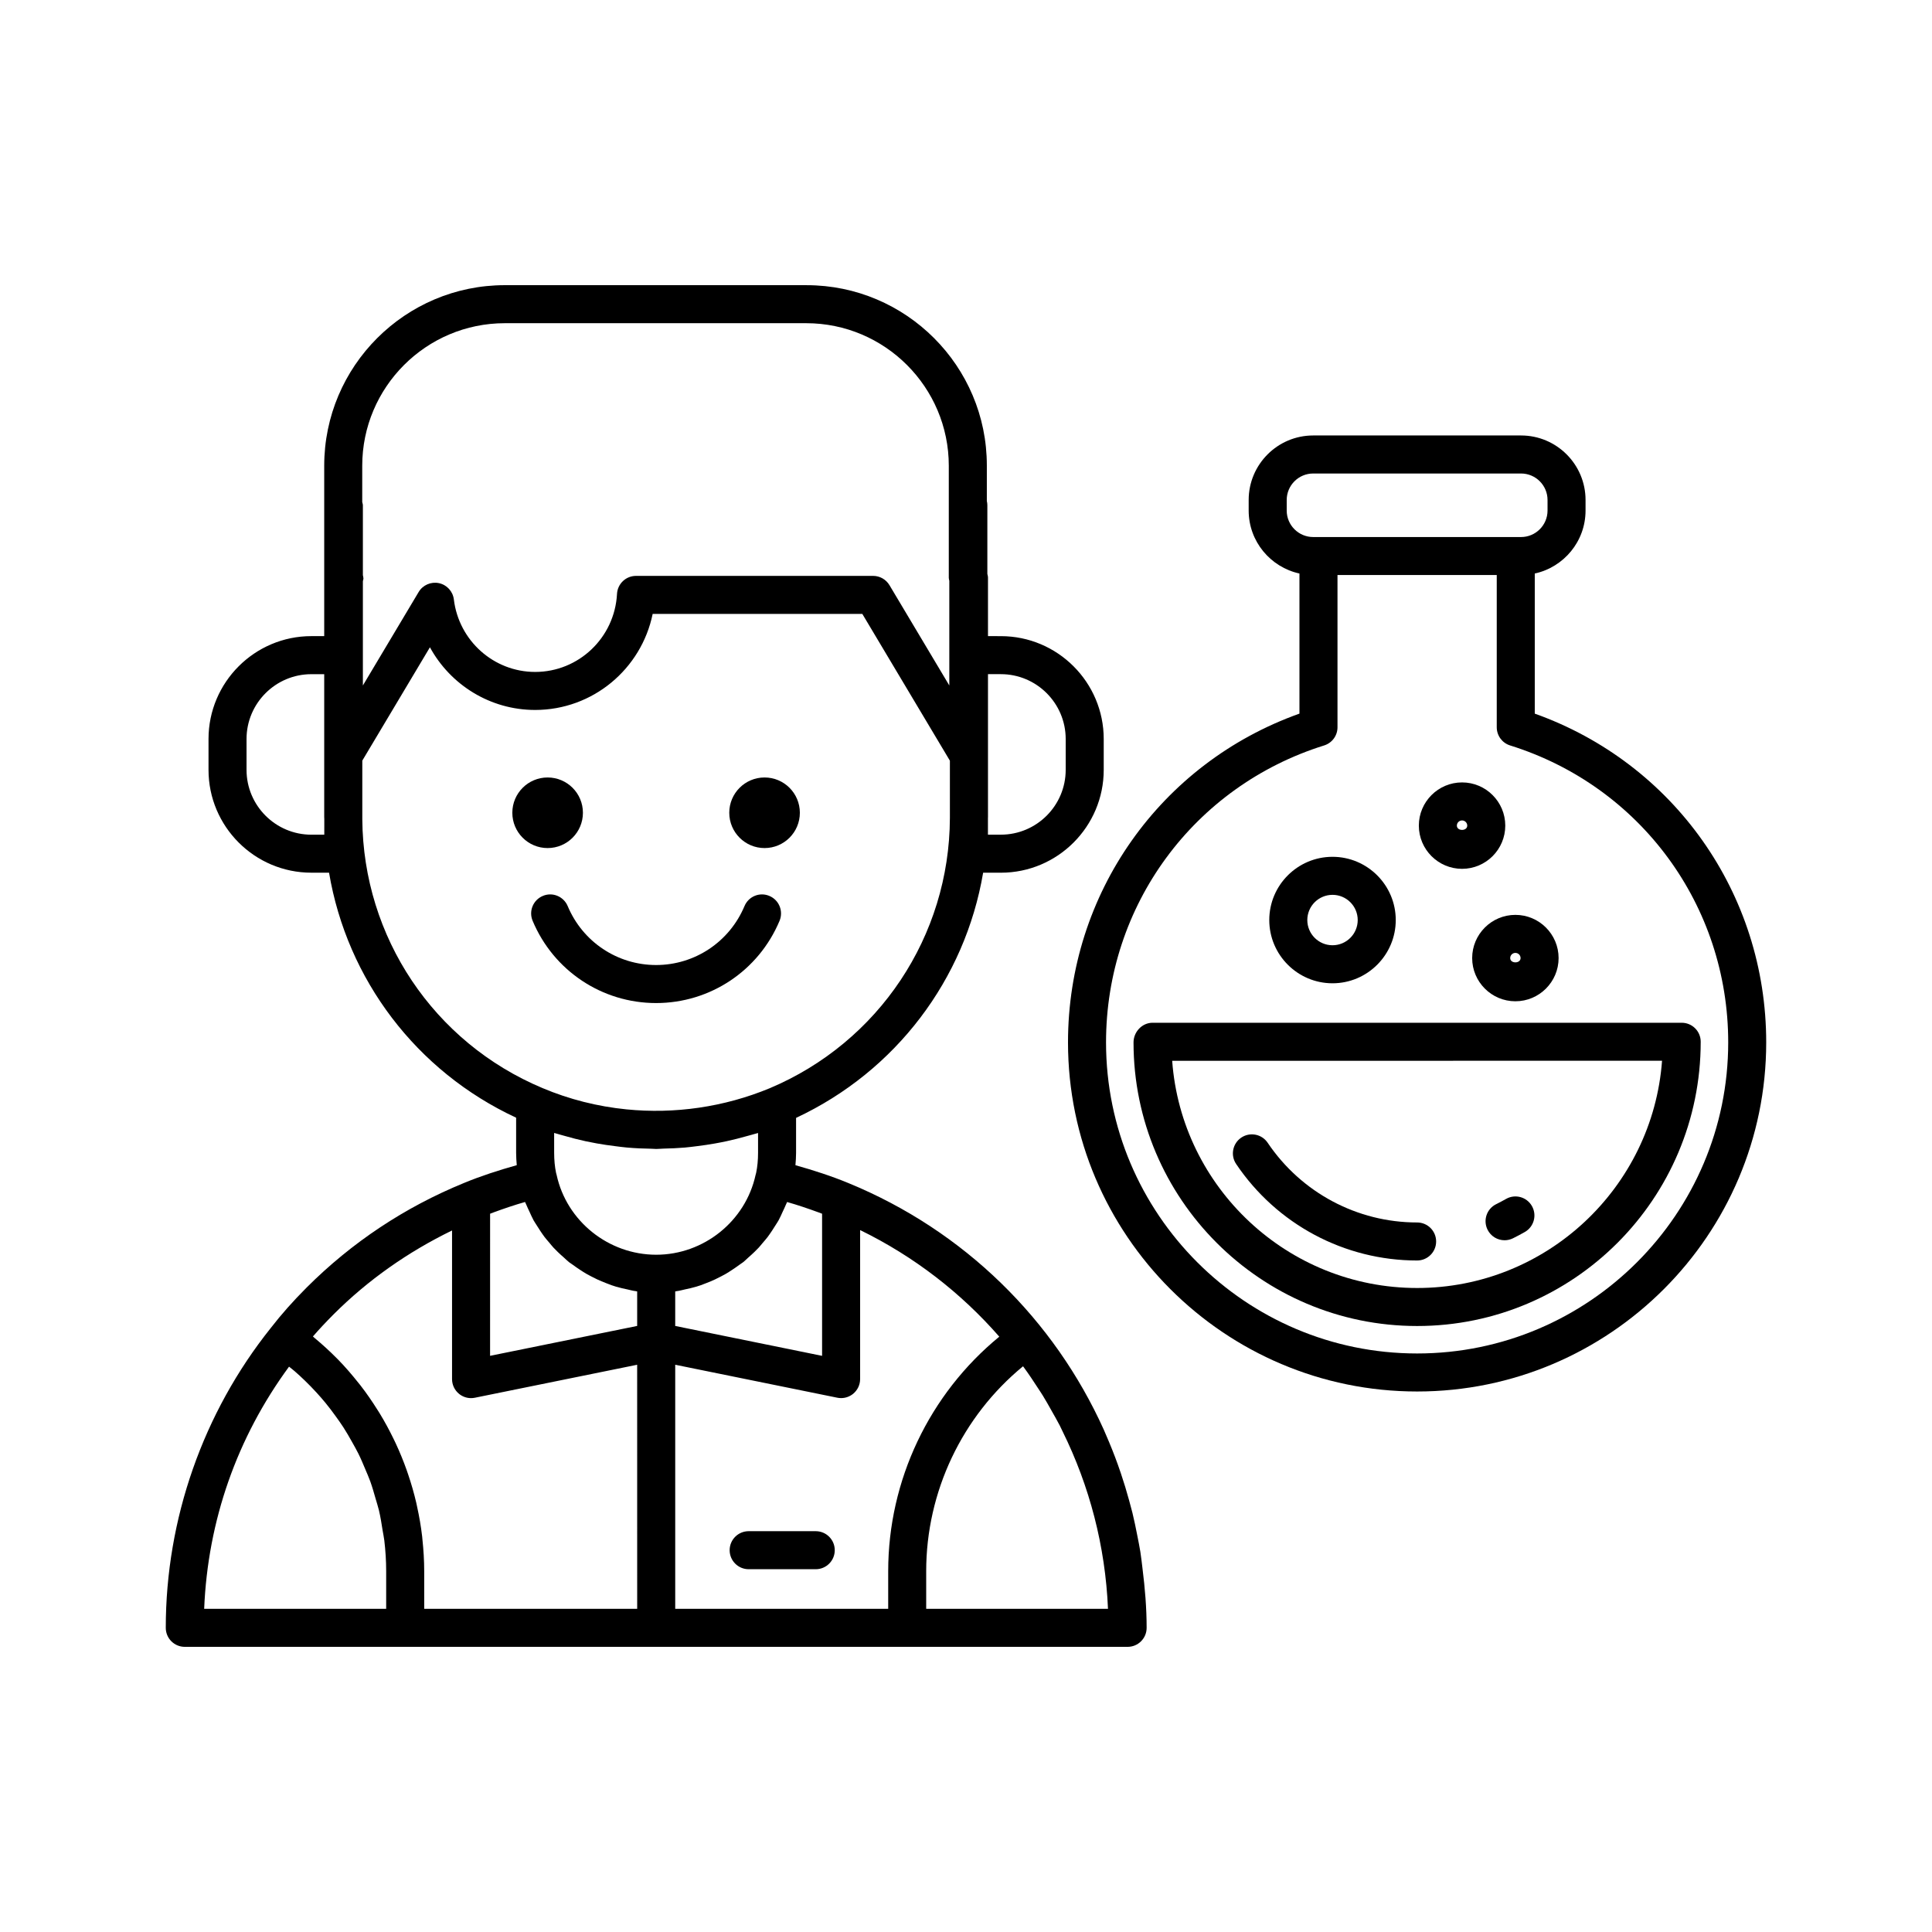
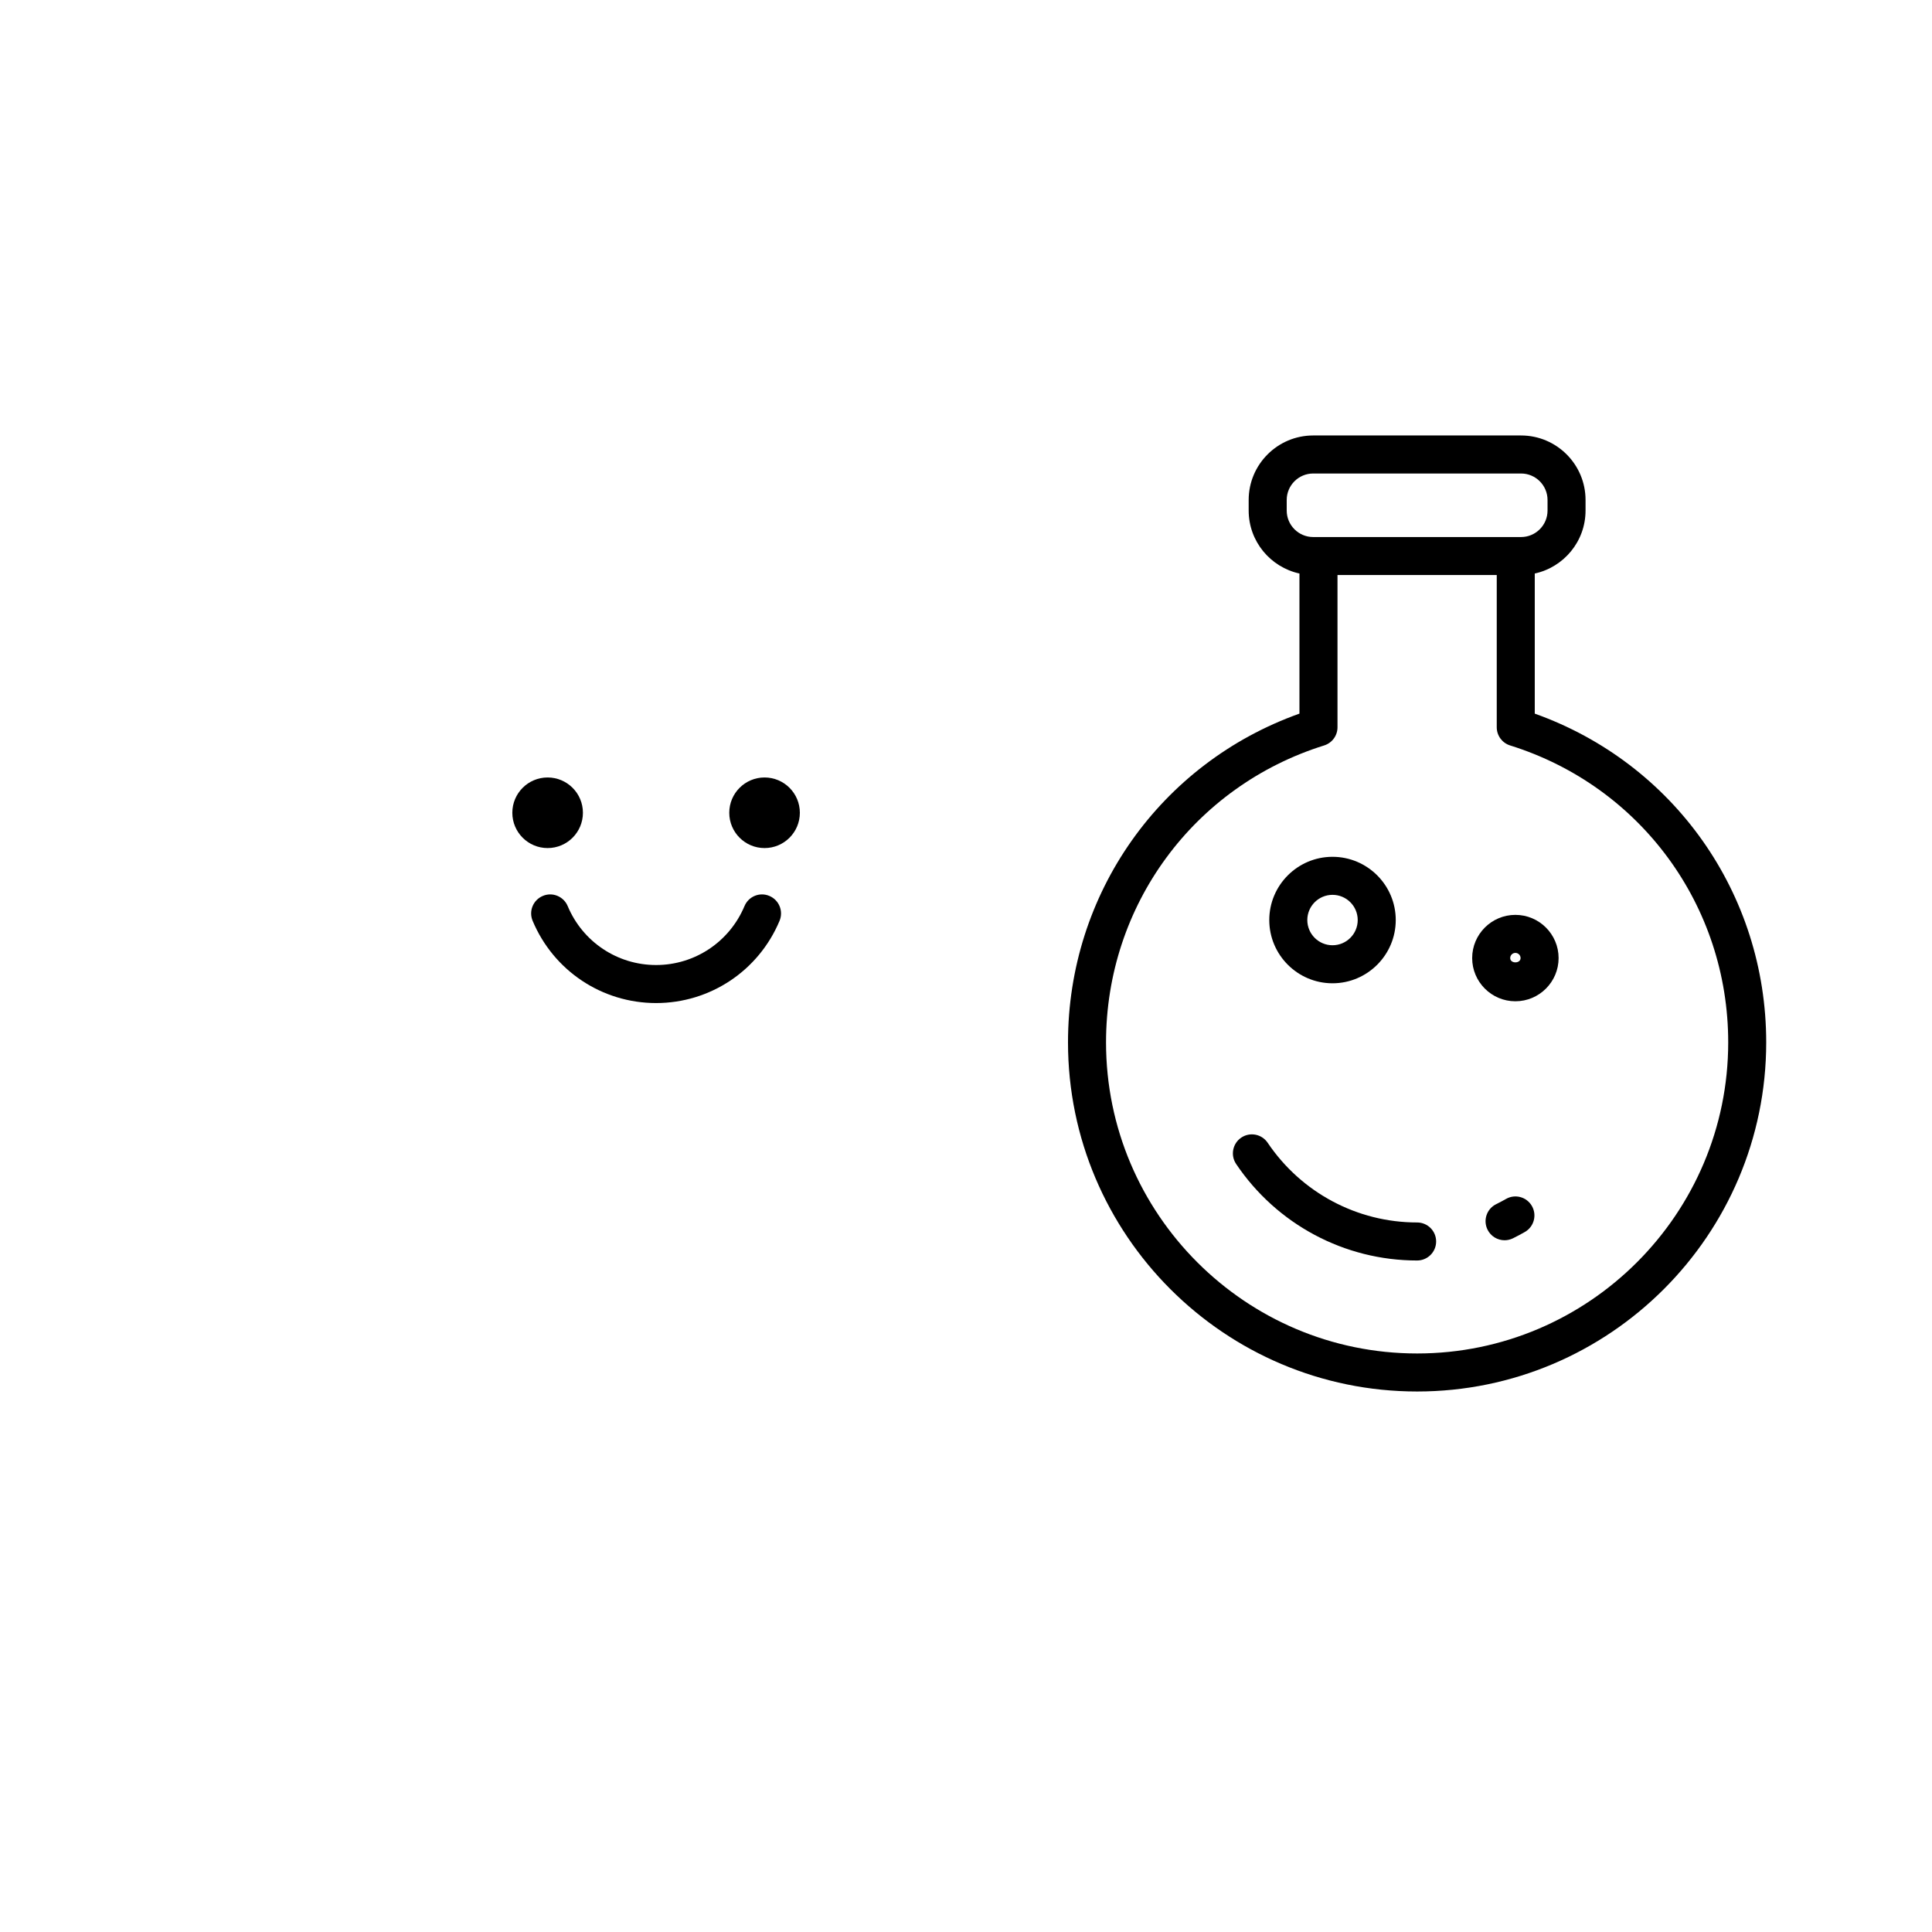
<svg xmlns="http://www.w3.org/2000/svg" fill="#000000" width="800px" height="800px" version="1.1" viewBox="144 144 512 512">
  <g>
    <path d="m550.73 333.12v-37.133c7.684-1.672 13.457-8.508 13.457-16.684v-2.805c0-9.426-7.668-17.094-17.094-17.094h-55.086c-9.426 0-17.094 7.664-17.094 17.094v2.805c0 8.176 5.777 15.012 13.457 16.684v37.129c-36.84 13.133-61.336 47.691-61.336 87.129 0 51.016 41.504 92.516 92.516 92.516s92.516-41.5 92.516-92.516c0.004-39.438-24.496-73.988-61.336-87.125zm-65.738-53.816v-2.805c0-3.867 3.144-7.016 7.016-7.016h55.086c3.871 0 7.019 3.148 7.019 7.016v2.805c0 3.867-3.148 7.016-7.019 7.016h-55.086c-3.871 0-7.016-3.148-7.016-7.016zm34.559 223.38c-45.457 0-82.441-36.984-82.441-82.441 0-36.262 23.23-67.883 57.805-78.695 2.102-0.656 3.535-2.602 3.535-4.809v-40.348h42.203v40.348c0 2.203 1.434 4.152 3.535 4.809 34.574 10.812 57.805 42.441 57.805 78.695 0 45.457-36.98 82.441-82.441 82.441z" />
-     <path d="m589.67 415.04h-140.23c-2.781 0-5.043 2.426-5.043 5.211 0 41.441 33.719 75.156 75.156 75.156 41.445 0 75.16-33.719 75.152-75.332 0.004-2.781-2.254-5.035-5.035-5.035zm-70.117 70.293c-34.289 0-62.469-26.652-64.914-60.215l129.82-0.004c-2.496 33.625-30.652 60.219-64.906 60.219z" />
    <path d="m542.73 472.68c0.75 0 1.512-0.168 2.231-0.523 1.066-0.527 2.109-1.082 3.137-1.668 2.414-1.379 3.258-4.453 1.879-6.875-1.379-2.422-4.457-3.266-6.875-1.875-0.855 0.488-1.727 0.945-2.609 1.383-2.496 1.234-3.516 4.254-2.281 6.75 0.879 1.777 2.66 2.809 4.519 2.809z" />
    <path d="m471.59 452.47c10.789 16.016 28.719 25.574 47.961 25.574 2.781 0 5.039-2.254 5.039-5.039s-2.254-5.039-5.039-5.039c-15.887 0-30.695-7.898-39.609-21.125-1.555-2.312-4.688-2.914-6.992-1.363-2.305 1.559-2.914 4.688-1.359 6.992z" />
    <path d="m497.13 404.58c9.238 0 16.758-7.519 16.758-16.758 0-9.238-7.519-16.758-16.758-16.758-9.238 0-16.758 7.519-16.758 16.758 0 9.242 7.519 16.758 16.758 16.758zm0-23.438c3.684 0 6.68 2.996 6.68 6.68 0 3.684-2.996 6.68-6.68 6.68s-6.68-2.996-6.68-6.68c0-3.684 2.996-6.68 6.68-6.68z" />
    <path d="m534.14 397.9c0 6.312 5.137 11.449 11.453 11.449s11.453-5.137 11.453-11.449-5.137-11.449-11.453-11.449-11.453 5.137-11.453 11.449zm11.453-1.371c0.758 0 1.375 0.613 1.375 1.371 0 1.516-2.75 1.516-2.75 0 0-0.758 0.617-1.371 1.375-1.371z" />
-     <path d="m531.46 374.25c6.316 0 11.453-5.137 11.453-11.453 0-6.312-5.137-11.449-11.453-11.449-6.316 0-11.453 5.137-11.453 11.449 0.004 6.316 5.137 11.453 11.453 11.453zm0-12.824c0.758 0 1.375 0.613 1.375 1.371 0 1.516-2.75 1.516-2.75 0 0-0.758 0.617-1.371 1.375-1.371z" />
-     <path d="m446.22 555.32c-0.238-1.492-0.547-2.965-0.836-4.449-0.391-2.008-0.801-4.004-1.285-5.984-0.277-1.113-0.578-2.219-0.887-3.324-0.648-2.371-1.359-4.715-2.141-7.031-0.27-0.797-0.543-1.594-0.828-2.387-0.961-2.68-2.016-5.316-3.152-7.918-0.207-0.469-0.395-0.941-0.605-1.406-13.102-29.012-36.852-52.645-67.66-65.297-4.445-1.84-9.184-3.371-14.027-4.734 0.09-1.07 0.168-2.148 0.168-3.262v-9.277c26.465-12.375 44.789-36.719 49.574-64.973h4.699c15.031 0 27.258-12.227 27.258-27.258v-8.176c0-15.031-12.227-27.258-27.258-27.258l-3.414-0.004v-15.527c0-0.34-0.105-0.645-0.168-0.965v-18.191c0-0.391-0.047-0.766-0.137-1.133v-9.43c0-26.332-21.426-47.758-47.758-47.758h-0.105l-68.531-0.004h-11.344c-26.391 0-47.863 21.473-47.863 47.863v45.145h-3.406c-15.027 0-27.254 12.227-27.254 27.258v8.176c0 15.031 12.227 27.258 27.254 27.258h4.688c4.781 28.289 23.109 52.621 49.578 64.93v9.324c0 1.113 0.078 2.188 0.168 3.258-4.801 1.344-9.523 2.871-14.012 4.727-15.691 6.426-29.711 15.742-41.676 27.703-3.609 3.613-6.695 7.094-9.445 10.645 0 0-0.008 0.004-0.012 0.008-0.008 0.012-0.016 0.02-0.023 0.031-0.012 0.012-0.023 0.023-0.031 0.039-0.004 0.004-0.004 0.012-0.008 0.016-17.93 22.434-27.809 50.637-27.809 79.438 0 2.785 2.254 5.039 5.039 5.039h249.86c2.781 0 5.039-2.254 5.039-5.039 0-5.277-0.441-10.516-1.094-15.719-0.18-1.453-0.332-2.91-0.559-4.352zm-37.398-57.086c-18.523 15.18-29.441 38.023-29.441 62.156v9.961h-56.441v-64.68l42.957 8.738c0.332 0.07 0.668 0.102 1.004 0.102 1.152 0 2.281-0.395 3.188-1.137 1.172-0.961 1.852-2.391 1.852-3.902v-39.488c14.332 6.992 26.766 16.672 36.883 28.25zm-134.94-32.586c0.328-0.125 0.652-0.25 0.98-0.371 2.711-0.996 5.461-1.934 8.281-2.738 0.098 0.262 0.242 0.504 0.348 0.762 0.242 0.605 0.531 1.176 0.805 1.766 0.363 0.781 0.695 1.578 1.109 2.328 0.227 0.406 0.492 0.777 0.734 1.176 0.332 0.547 0.672 1.078 1.027 1.605 0.379 0.559 0.746 1.117 1.152 1.652 0.402 0.527 0.848 1.016 1.273 1.52 0.363 0.426 0.699 0.871 1.082 1.281 0.371 0.398 0.758 0.773 1.141 1.152 0.512 0.508 1.051 0.977 1.594 1.453 0.461 0.402 0.883 0.852 1.359 1.23 0.082 0.066 0.18 0.117 0.262 0.184 0.258 0.203 0.543 0.367 0.809 0.562 0.586 0.434 1.184 0.848 1.793 1.246 0.598 0.391 1.191 0.785 1.809 1.141 0.395 0.227 0.797 0.43 1.199 0.641 0.535 0.281 1.07 0.555 1.617 0.809 0.77 0.359 1.555 0.68 2.348 0.988 0.484 0.188 0.957 0.387 1.449 0.555 0.391 0.133 0.777 0.258 1.172 0.379 1.02 0.309 2.062 0.531 3.113 0.754 0.504 0.105 0.988 0.262 1.5 0.344 0.207 0.035 0.418 0.066 0.625 0.098 0.133 0.02 0.258 0.062 0.395 0.082v9.141l-38.98 7.922zm19.746-20.625c1.828 0.527 3.668 1.004 5.531 1.406 0.973 0.211 1.953 0.398 2.938 0.578 1.648 0.297 3.305 0.539 4.973 0.742 1.008 0.125 2.008 0.266 3.023 0.355 2.195 0.191 4.402 0.297 6.609 0.324 0.402 0.004 0.801 0.059 1.203 0.059 0.652 0 1.293-0.082 1.941-0.094 1.875-0.043 3.746-0.117 5.617-0.277 1.125-0.098 2.238-0.246 3.356-0.387 1.539-0.191 3.074-0.414 4.606-0.688 1.055-0.188 2.109-0.387 3.16-0.617 1.781-0.383 3.547-0.84 5.305-1.336 0.758-0.215 1.523-0.398 2.281-0.633 0.238-0.074 0.484-0.125 0.723-0.199v5.269c0 1.891-0.168 3.672-0.508 5.305-0.055 0.172-0.105 0.348-0.145 0.527-2.664 12.258-13.738 21.16-26.34 21.16-12.637 0-23.738-8.898-26.391-21.16-0.043-0.184-0.09-0.363-0.148-0.543-0.336-1.629-0.504-3.41-0.504-5.289l-0.004-5.285c0.234 0.074 0.477 0.125 0.711 0.199 0.684 0.215 1.375 0.383 2.062 0.582zm67.234 20.246c0.336 0.125 0.664 0.254 1 0.379v37.664l-38.922-7.922v-9.145c0.121-0.016 0.238-0.059 0.359-0.074 0.215-0.031 0.43-0.066 0.645-0.102 0.527-0.09 1.031-0.25 1.555-0.359 1.02-0.219 2.039-0.434 3.031-0.734 0.398-0.121 0.793-0.25 1.191-0.383 0.5-0.172 0.98-0.375 1.473-0.566 0.773-0.301 1.539-0.613 2.289-0.965 0.559-0.262 1.102-0.535 1.645-0.824 0.406-0.215 0.812-0.422 1.211-0.652 0.605-0.348 1.18-0.734 1.762-1.113 0.625-0.41 1.234-0.832 1.832-1.277 0.246-0.184 0.508-0.336 0.75-0.523 0.102-0.078 0.215-0.141 0.312-0.219 0.465-0.371 0.875-0.809 1.324-1.203 0.551-0.484 1.098-0.965 1.621-1.48 0.383-0.379 0.766-0.75 1.133-1.145 0.379-0.41 0.715-0.852 1.078-1.277 0.43-0.508 0.875-0.996 1.277-1.527 0.41-0.539 0.777-1.102 1.16-1.664 0.352-0.52 0.688-1.043 1.012-1.582 0.242-0.398 0.512-0.773 0.734-1.18 0.426-0.77 0.766-1.586 1.137-2.387 0.262-0.562 0.539-1.109 0.77-1.691 0.105-0.266 0.254-0.504 0.352-0.773 2.84 0.809 5.582 1.742 8.27 2.727zm48.379-142.61c9.473 0 17.18 7.711 17.18 17.18v8.176c0 9.473-7.707 17.18-17.18 17.18h-3.426v-4.426c0-0.09 0.012-0.176 0.012-0.266v-37.852zm-131.46-93.008h79.875c20.836 0 37.785 16.949 37.785 37.785v29.719c0 0.27 0.094 0.508 0.137 0.766v27.734l-15.859-26.582c-0.91-1.52-2.555-2.457-4.328-2.457h-62.844c-2.68 0-4.887 2.098-5.031 4.773-0.617 11.598-10.148 20.68-21.695 20.68-10.953 0-20.215-8.254-21.543-19.207-0.258-2.141-1.852-3.879-3.957-4.324-2.098-0.438-4.266 0.496-5.371 2.348l-14.781 24.773v-27.637c0.039-0.254 0.148-0.48 0.148-0.742 0-0.273-0.098-0.562-0.148-0.859v-18.516c0-0.301-0.121-0.566-0.172-0.852v-9.617c0-20.836 16.949-37.785 37.785-37.785zm-47.84 135.55h-3.426c-9.473 0-17.18-7.711-17.18-17.18v-8.176c0-9.473 7.707-17.18 17.18-17.18h3.406v37.852c0 0.199 0.02 0.395 0.023 0.598zm10.074-4.094v-15.535l17.922-30.035c5.438 9.969 15.977 16.609 27.879 16.609 15.285 0 28.152-10.848 31.148-25.453h55.562l23.207 38.895v15.184c-0.105 31.32-18.828 59.414-47.738 71.617-12.129 5.023-25.223 6.875-37.965 5.606-7.644-0.762-15.164-2.648-22.27-5.648-28.832-12.09-47.508-40.012-47.746-71.238zm-19.414 145.07c0.48 0.395 0.988 0.77 1.457 1.176 0.934 0.812 1.84 1.652 2.727 2.508 1.062 1.027 2.09 2.082 3.082 3.168 0.82 0.898 1.625 1.812 2.394 2.75 0.941 1.145 1.832 2.328 2.695 3.527 0.699 0.973 1.398 1.945 2.047 2.949 0.812 1.258 1.555 2.555 2.285 3.859 0.574 1.027 1.16 2.047 1.684 3.102 0.68 1.371 1.27 2.781 1.859 4.191 0.441 1.055 0.906 2.098 1.297 3.172 0.543 1.508 0.977 3.051 1.418 4.594 0.297 1.035 0.637 2.055 0.887 3.102 0.41 1.738 0.688 3.516 0.965 5.289 0.141 0.895 0.348 1.77 0.453 2.672 0.316 2.691 0.492 5.41 0.492 8.152v9.965h-48.234c0.965-23.371 8.684-45.375 22.492-64.176zm35.82 54.215c0-2.852-0.18-5.676-0.477-8.48-0.027-0.242-0.039-0.484-0.066-0.727-0.309-2.664-0.77-5.297-1.34-7.898-0.078-0.359-0.145-0.719-0.23-1.074-0.59-2.527-1.309-5.012-2.137-7.461-0.133-0.395-0.266-0.793-0.406-1.184-0.855-2.41-1.824-4.777-2.906-7.094-0.18-0.383-0.363-0.762-0.547-1.141-1.121-2.312-2.344-4.57-3.68-6.766-0.199-0.328-0.41-0.645-0.613-0.969-1.395-2.219-2.883-4.383-4.496-6.465-0.176-0.227-0.363-0.441-0.539-0.664-1.699-2.148-3.492-4.227-5.414-6.199-0.062-0.066-0.133-0.125-0.199-0.191-1.91-1.945-3.938-3.793-6.051-5.547-0.137-0.113-0.254-0.246-0.391-0.355 1.664-1.918 3.473-3.852 5.453-5.836 9.195-9.195 19.777-16.582 31.418-22.254v39.391c0 1.512 0.68 2.941 1.852 3.902 0.906 0.742 2.035 1.137 3.188 1.137 0.336 0 0.668-0.035 1.004-0.102l43.012-8.742 0.008 64.68h-56.441zm133.03 9.961v-9.965c0-21.074 9.512-41.035 25.664-54.309 0.059 0.078 0.117 0.152 0.176 0.23 1.344 1.832 2.594 3.715 3.82 5.609 0.422 0.656 0.867 1.301 1.273 1.965 0.809 1.305 1.547 2.648 2.301 3.981 0.73 1.301 1.484 2.59 2.168 3.918 0.277 0.535 0.52 1.09 0.785 1.629 7.082 14.371 11.289 30.285 11.992 46.938z" />
    <path d="m317.87 409.82c14.328 0 27.172-8.555 32.719-21.797 1.074-2.566-0.133-5.519-2.699-6.594-2.57-1.098-5.519 0.133-6.594 2.695-3.977 9.484-13.172 15.617-23.426 15.617s-19.453-6.129-23.426-15.617c-1.074-2.562-4.031-3.793-6.594-2.695-2.566 1.074-3.777 4.023-2.699 6.594 5.547 13.242 18.391 21.797 32.719 21.797z" />
    <path d="m298.48 359.39c0 5.168-4.188 9.355-9.355 9.355-5.164 0-9.352-4.188-9.352-9.355 0-5.164 4.188-9.352 9.352-9.352 5.168 0 9.355 4.188 9.355 9.352" />
    <path d="m355.97 359.39c0 5.168-4.188 9.355-9.355 9.355-5.164 0-9.352-4.188-9.352-9.355 0-5.164 4.188-9.352 9.352-9.352 5.168 0 9.355 4.188 9.355 9.352" />
-     <path d="m360.18 549.78h-17.777c-2.781 0-5.039 2.254-5.039 5.039s2.254 5.039 5.039 5.039h17.777c2.781 0 5.039-2.254 5.039-5.039s-2.258-5.039-5.039-5.039z" />
  </g>
</svg>